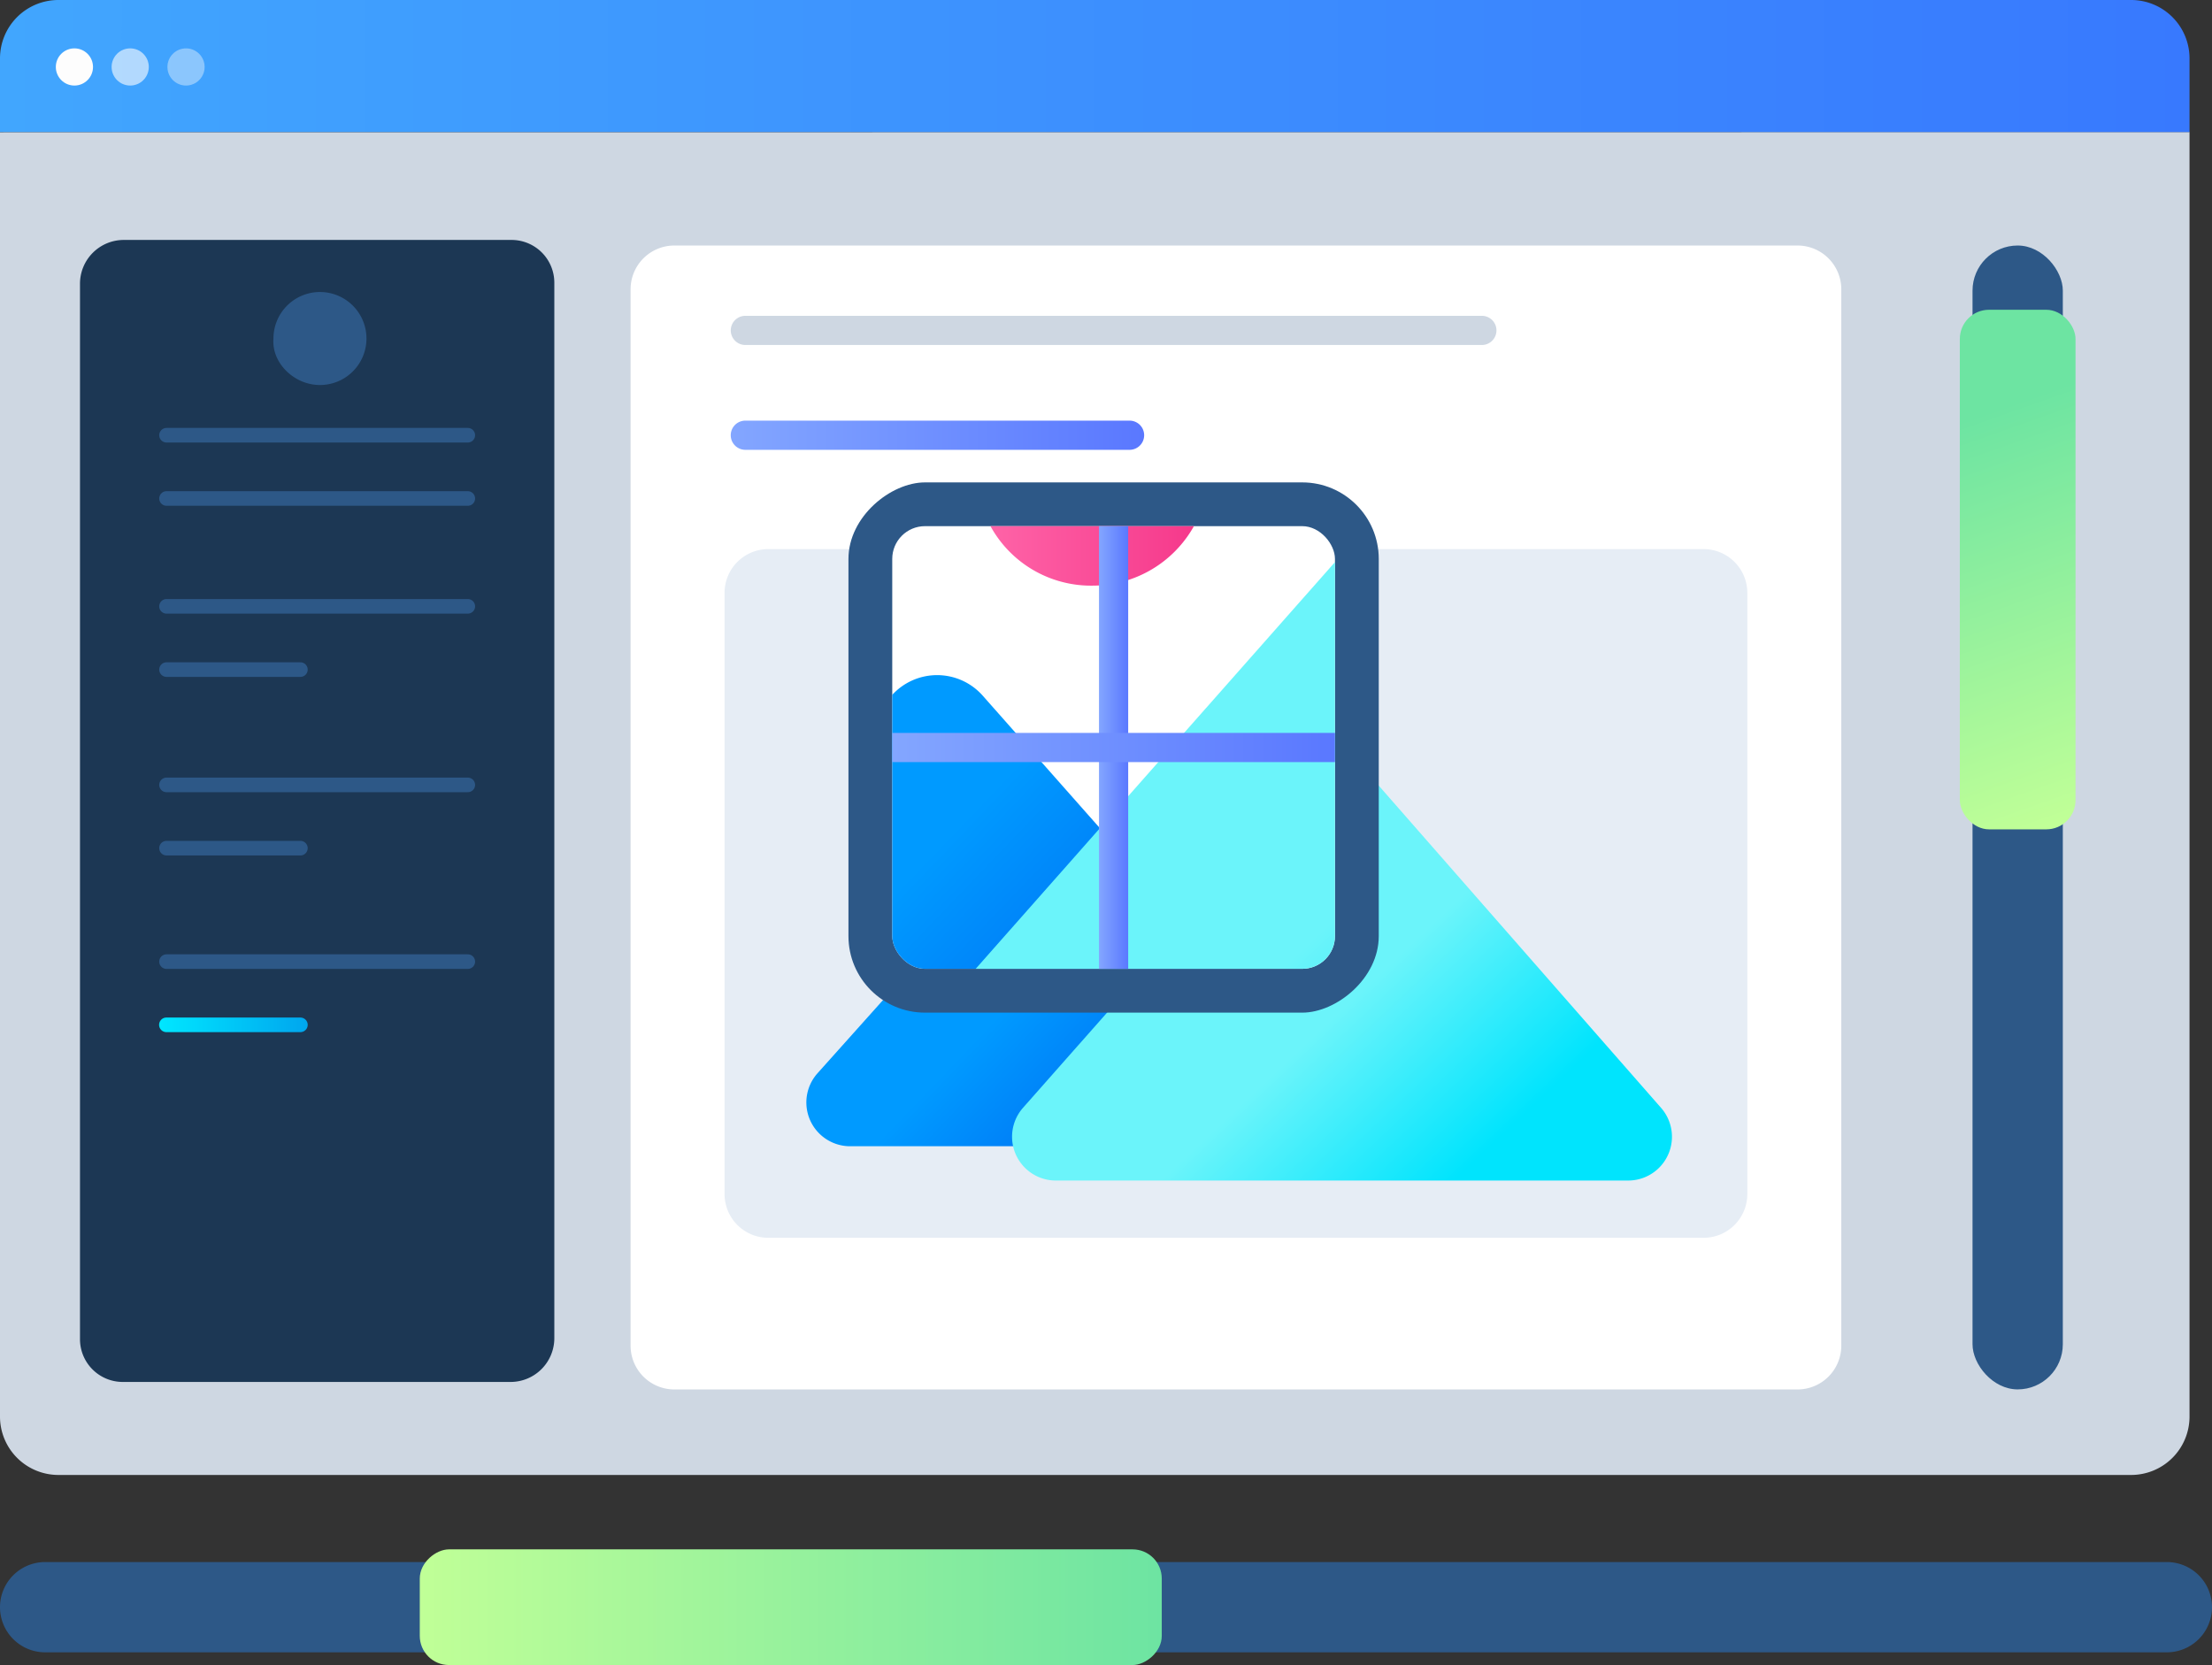
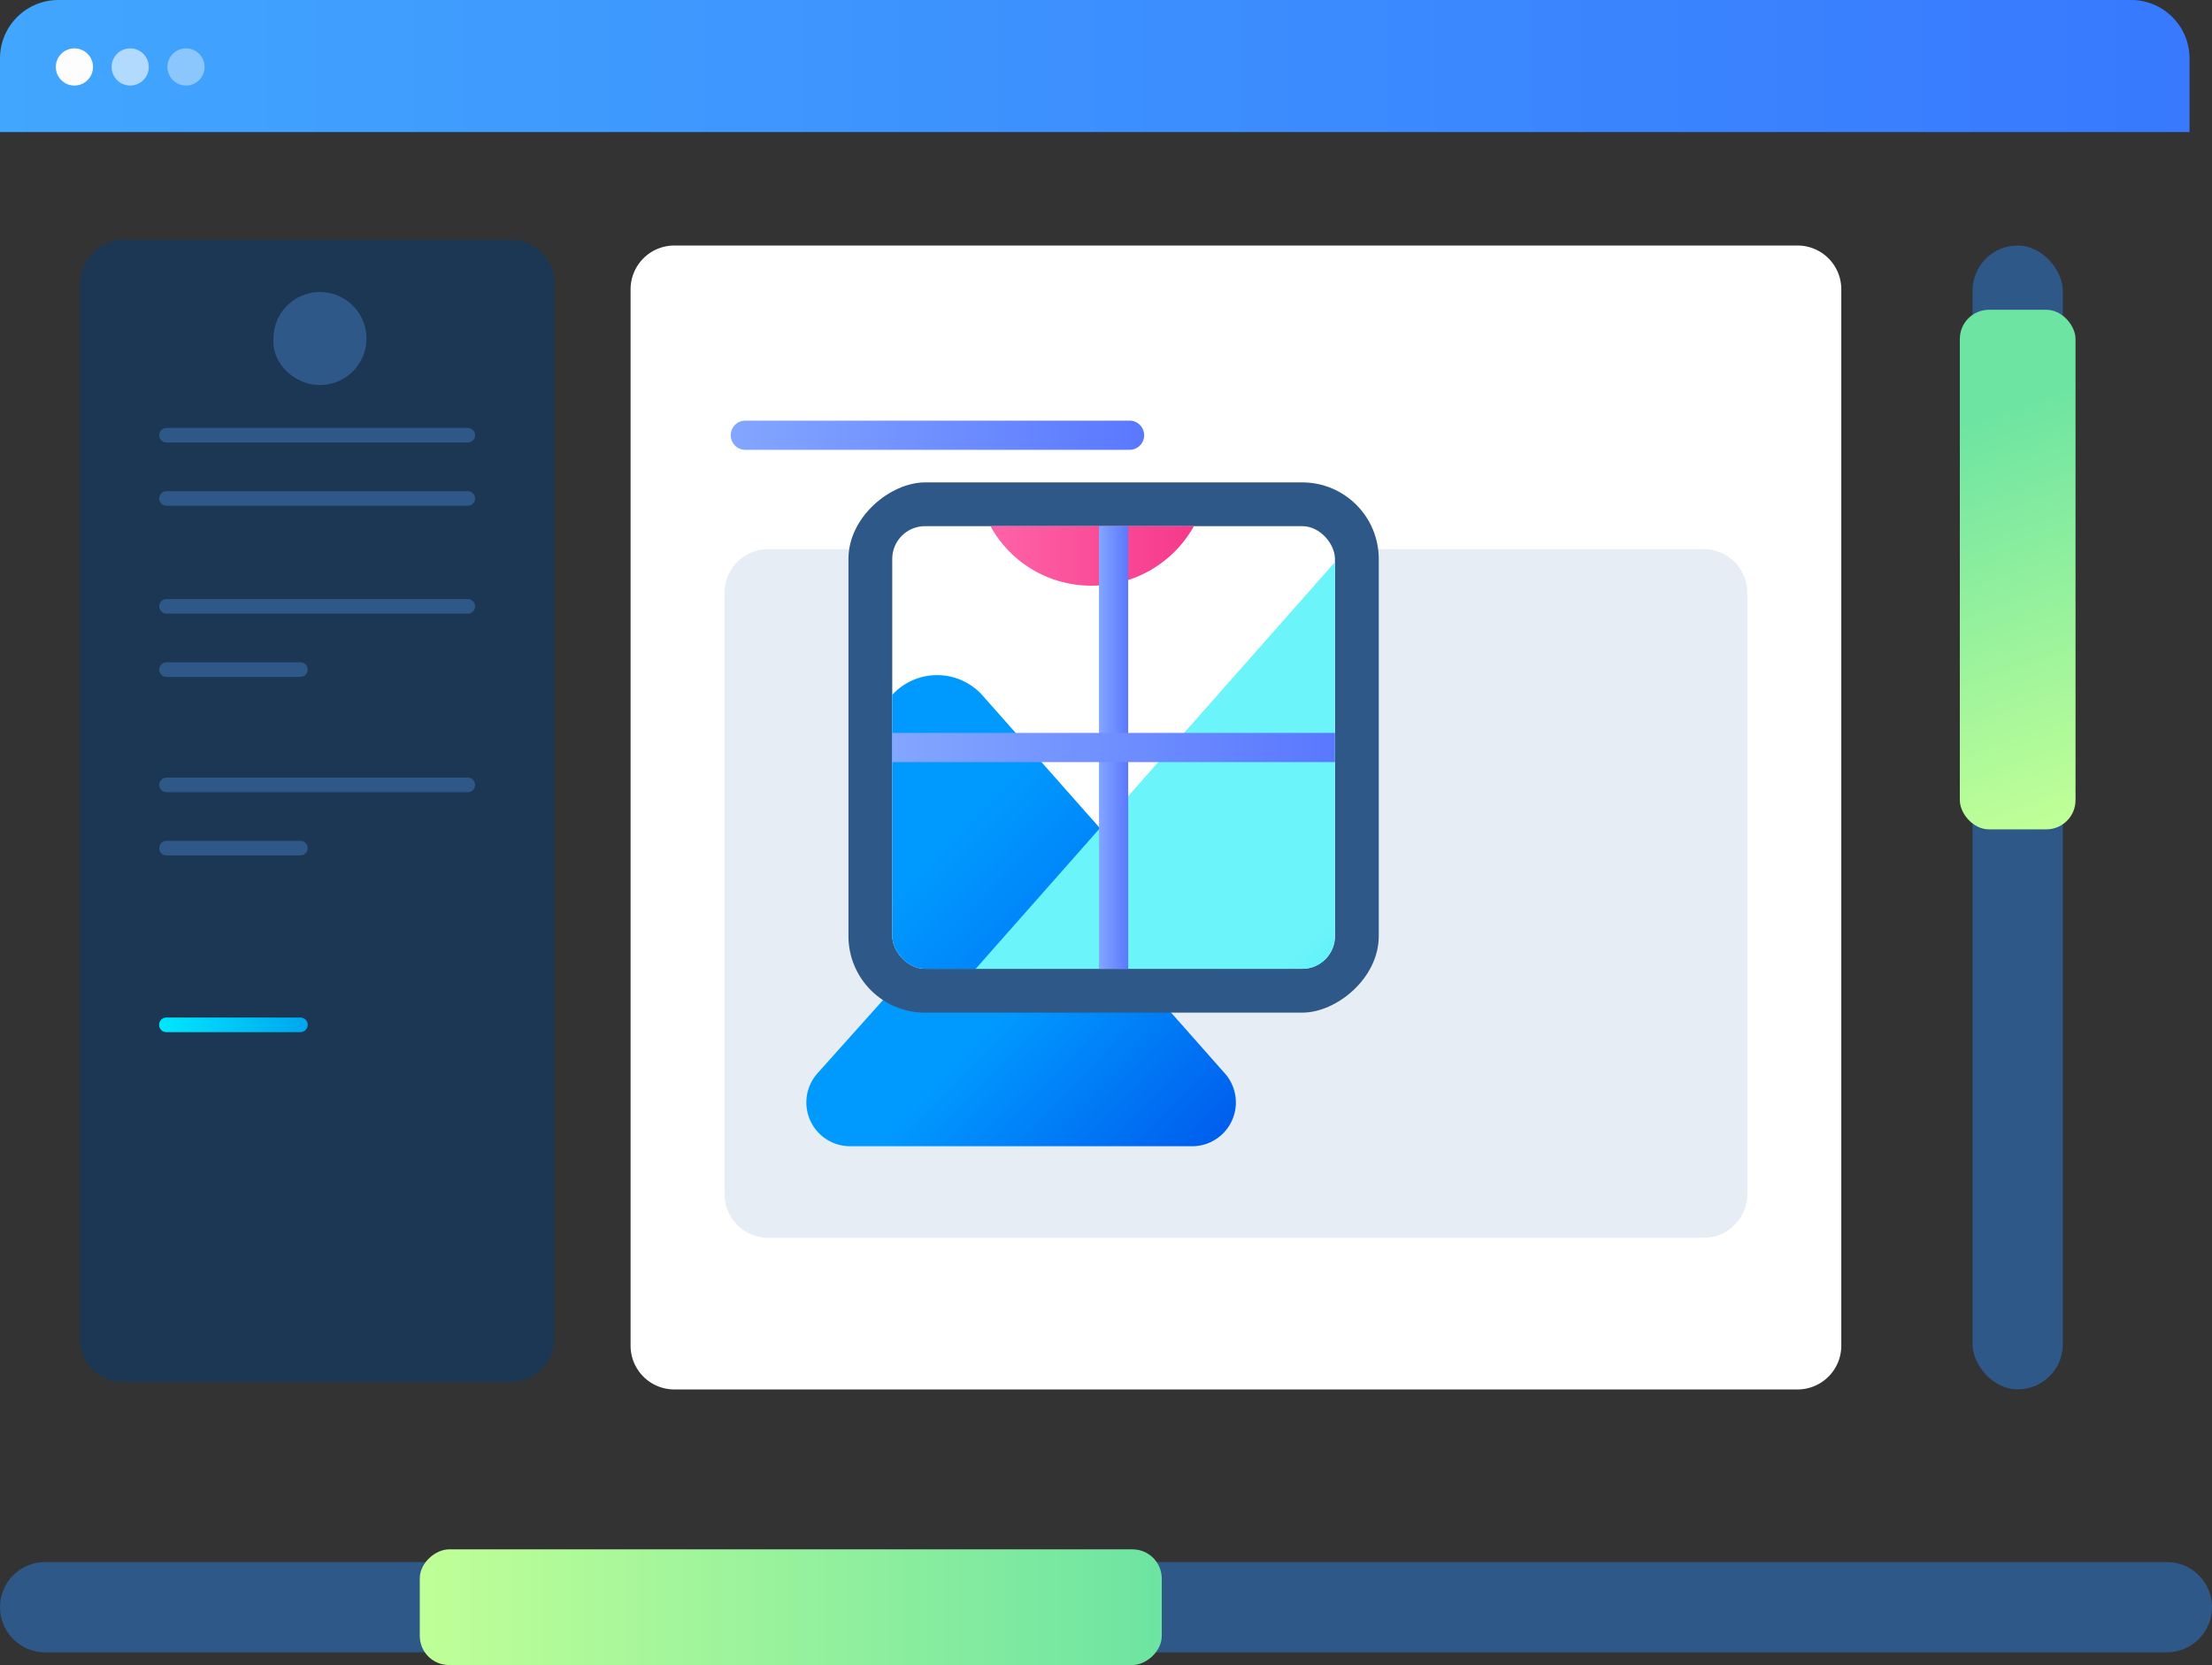
<svg xmlns="http://www.w3.org/2000/svg" xmlns:xlink="http://www.w3.org/1999/xlink" viewBox="0 0 757.7 570.41">
  <rect x="0" y="0" width="757.7" height="570.41" fill="#333333" stroke="none" />
  <defs>
    <style>.cls-1,.cls-16,.cls-26{fill:none;}.cls-2,.cls-7,.cls-8{isolation:isolate;}.cls-26,.cls-3{mix-blend-mode:multiply;}.cls-4{fill:#ced7e2;}.cls-5{fill:url(#linear-gradient);}.cls-6,.cls-7,.cls-8{fill:#fdfdfd;}.cls-7{opacity:0.6;}.cls-8{opacity:0.4;}.cls-9{fill:#fff;}.cls-10{fill:#e6edf5;}.cls-11{fill:url(#linear-gradient-2);}.cls-12{fill:url(#linear-gradient-3);}.cls-13{fill:url(#linear-gradient-4);}.cls-14{fill:#1c3754;}.cls-15{fill:#2d5887;}.cls-16{stroke:#2d5887;stroke-miterlimit:10;stroke-width:5px;}.cls-16,.cls-26{stroke-linecap:round;}.cls-17{fill:url(#linear-gradient-5);}.cls-18{clip-path:url(#clip-path);}.cls-19{fill:url(#linear-gradient-6);}.cls-20{fill:url(#linear-gradient-7);}.cls-21{fill:url(#linear-gradient-8);}.cls-22{fill:url(#linear-gradient-9);}.cls-23{fill:url(#linear-gradient-10);}.cls-24{fill:url(#linear-gradient-11);}.cls-25{fill:url(#linear-gradient-12);}.cls-26{stroke:#ced7e2;stroke-linejoin:round;stroke-width:10px;}.cls-27{fill:url(#linear-gradient-13);}</style>
    <linearGradient id="linear-gradient" y1="22.62" x2="749.97" y2="22.62" gradientUnits="userSpaceOnUse">
      <stop offset="0" stop-color="#41a6fe" />
      <stop offset="1" stop-color="#3879fe" />
    </linearGradient>
    <linearGradient id="linear-gradient-2" x1="391.91" y1="413.05" x2="332.72" y2="356.33" gradientUnits="userSpaceOnUse">
      <stop offset="0" stop-color="#0060ee" />
      <stop offset="0.99" stop-color="#009aff" />
    </linearGradient>
    <linearGradient id="linear-gradient-3" x1="487.23" y1="414.58" x2="424.11" y2="347.75" gradientUnits="userSpaceOnUse">
      <stop offset="0" stop-color="#00e4fd" />
      <stop offset="0.75" stop-color="#6bf4fa" />
    </linearGradient>
    <linearGradient id="linear-gradient-4" x1="359.75" y1="246.2" x2="416.95" y2="246.2" gradientUnits="userSpaceOnUse">
      <stop offset="0" stop-color="#ff66a9" />
      <stop offset="1" stop-color="#f53689" />
    </linearGradient>
    <linearGradient id="linear-gradient-5" x1="54.54" y1="351.09" x2="105.4" y2="351.09" gradientUnits="userSpaceOnUse">
      <stop offset="0" stop-color="#00e7ff" />
      <stop offset="1" stop-color="#00a6ee" />
    </linearGradient>
    <clipPath id="clip-path">
      <rect class="cls-1" x="305.63" y="180.25" width="151.65" height="151.65" rx="11.22" />
    </clipPath>
    <linearGradient id="linear-gradient-6" x1="379.18" y1="392.97" x2="296.83" y2="314.05" xlink:href="#linear-gradient-2" />
    <linearGradient id="linear-gradient-7" x1="511.8" y1="395.11" x2="423.98" y2="302.12" xlink:href="#linear-gradient-3" />
    <linearGradient id="linear-gradient-8" x1="334.44" y1="160.84" x2="414.02" y2="160.84" xlink:href="#linear-gradient-4" />
    <linearGradient id="linear-gradient-9" x1="376.45" y1="256.08" x2="386.45" y2="256.08" gradientUnits="userSpaceOnUse">
      <stop offset="0" stop-color="#83a6ff" />
      <stop offset="1" stop-color="#5a78ff" />
    </linearGradient>
    <linearGradient id="linear-gradient-10" x1="305.63" y1="256.08" x2="457.28" y2="256.08" xlink:href="#linear-gradient-9" />
    <linearGradient id="linear-gradient-11" x1="719.74" y1="276.04" x2="673.08" y2="144.04" gradientUnits="userSpaceOnUse">
      <stop offset="0" stop-color="#c0ff97" />
      <stop offset="1" stop-color="#6de4a2" />
    </linearGradient>
    <linearGradient id="linear-gradient-12" x1="143.79" y1="550.59" x2="397.96" y2="550.59" gradientTransform="translate(821.47 279.72) rotate(90)" xlink:href="#linear-gradient-11" />
    <linearGradient id="linear-gradient-13" x1="250.31" y1="149.1" x2="391.92" y2="149.1" xlink:href="#linear-gradient-9" />
  </defs>
  <g class="cls-2">
    <g id="Layer_2" data-name="Layer 2">
      <g id="icons">
        <g id="Image_Viewer" data-name="Image Viewer">
          <g class="cls-3">
-             <path class="cls-4" d="M750,45.24V485.29a20,20,0,0,1-20,20H20a20,20,0,0,1-20-20v-440Z" />
-           </g>
+             </g>
          <path class="cls-5" d="M750,45.24H0V20A20,20,0,0,1,20,0H730a20,20,0,0,1,20,20Z" />
          <circle class="cls-6" cx="25.49" cy="22.94" r="6.37" />
          <circle class="cls-7" cx="44.6" cy="22.94" r="6.37" />
          <circle class="cls-8" cx="63.72" cy="22.94" r="6.37" />
          <path class="cls-9" d="M615.72,476H231a15,15,0,0,1-15-15V99.11a15,15,0,0,1,15-15H615.72a15,15,0,0,1,15,15V461A15,15,0,0,1,615.72,476Z" />
          <path class="cls-10" d="M583.53,424.05H263.19a15,15,0,0,1-15-15V203.11a15,15,0,0,1,15-15H583.53a15,15,0,0,1,15,15V409.05A15,15,0,0,1,583.53,424.05Z" />
          <path class="cls-11" d="M408.34,392.68H291.21a15,15,0,0,1-11.18-25l58.91-65.84a15,15,0,0,1,22.42.07l58.22,65.84A15,15,0,0,1,408.34,392.68Z" />
-           <path class="cls-12" d="M557.67,404.43h-196a15,15,0,0,1-11.25-24.92l98.41-111.42a15,15,0,0,1,22.53,0L569,379.55A15,15,0,0,1,557.67,404.43Z" />
          <path class="cls-13" d="M388.35,274.8a28.6,28.6,0,1,0-28.6-28.6A28.23,28.23,0,0,0,388.35,274.8Z" />
          <path class="cls-14" d="M174.88,473.43H42.05A14.65,14.65,0,0,1,27.4,458.77V97.2a15,15,0,0,1,15-15H175.23a14.65,14.65,0,0,1,14.65,14.65V458.43A15,15,0,0,1,174.88,473.43Z" />
          <path class="cls-15" d="M109.6,131.9A15.93,15.93,0,1,0,93.67,116C93,124.25,100.68,131.9,109.6,131.9Z" />
          <line class="cls-16" x1="57.04" y1="149.1" x2="160.24" y2="149.1" />
          <line class="cls-16" x1="57.04" y1="170.77" x2="160.24" y2="170.77" />
          <line class="cls-16" x1="57.04" y1="207.72" x2="160.24" y2="207.72" />
          <line class="cls-16" x1="57.04" y1="229.39" x2="102.9" y2="229.39" />
          <line class="cls-16" x1="57.04" y1="268.89" x2="160.24" y2="268.89" />
          <line class="cls-16" x1="57.04" y1="290.56" x2="102.9" y2="290.56" />
-           <line class="cls-16" x1="57.04" y1="329.43" x2="160.24" y2="329.43" />
          <path class="cls-17" d="M102.9,353.59H57a2.5,2.5,0,0,1,0-5H102.9a2.5,2.5,0,1,1,0,5Z" />
          <rect class="cls-15" x="675.67" y="84.11" width="30.93" height="391.87" rx="15.46" />
          <rect class="cls-15" x="290.63" y="165.25" width="181.65" height="181.65" rx="26.22" transform="translate(637.53 -125.37) rotate(90)" />
          <rect class="cls-9" x="305.63" y="180.25" width="151.65" height="151.65" rx="11.22" />
          <g class="cls-18">
            <path class="cls-19" d="M402,364.63h-163c-18,0-27.58-21.34-15.55-34.79l82-91.6a20.86,20.86,0,0,1,31.18.09l81,91.6C429.58,343.4,420,364.63,402,364.63Z" />
            <path class="cls-20" d="M609.81,381H337.12c-18,0-27.54-21.21-15.64-34.69l136.91-155a20.87,20.87,0,0,1,31.34.06l135.78,155C637.32,359.86,627.74,381,609.81,381Z" />
            <path class="cls-21" d="M374.23,200.63a39.79,39.79,0,1,0-39.79-39.79A39.28,39.28,0,0,0,374.23,200.63Z" />
          </g>
          <rect class="cls-22" x="376.45" y="180.25" width="10" height="151.65" />
          <rect class="cls-23" x="305.63" y="251.08" width="151.65" height="10" />
          <rect class="cls-24" x="671.32" y="106.12" width="39.63" height="178" rx="10" />
          <path class="cls-15" d="M742.24,535.13H15.46A15.46,15.46,0,0,0,0,550.59H0a15.46,15.46,0,0,0,15.46,15.46H742.24a15.47,15.47,0,0,0,15.46-15.47h0A15.46,15.46,0,0,0,742.24,535.13Z" />
          <rect class="cls-25" x="251.06" y="423.51" width="39.63" height="254.16" rx="10" transform="translate(-279.72 821.47) rotate(-90)" />
-           <line class="cls-26" x1="255.31" y1="113.19" x2="507.6" y2="113.19" />
          <path class="cls-27" d="M386.92,154.1H255.31a5,5,0,0,1,0-10H386.92a5,5,0,0,1,0,10Z" />
        </g>
      </g>
    </g>
  </g>
</svg>